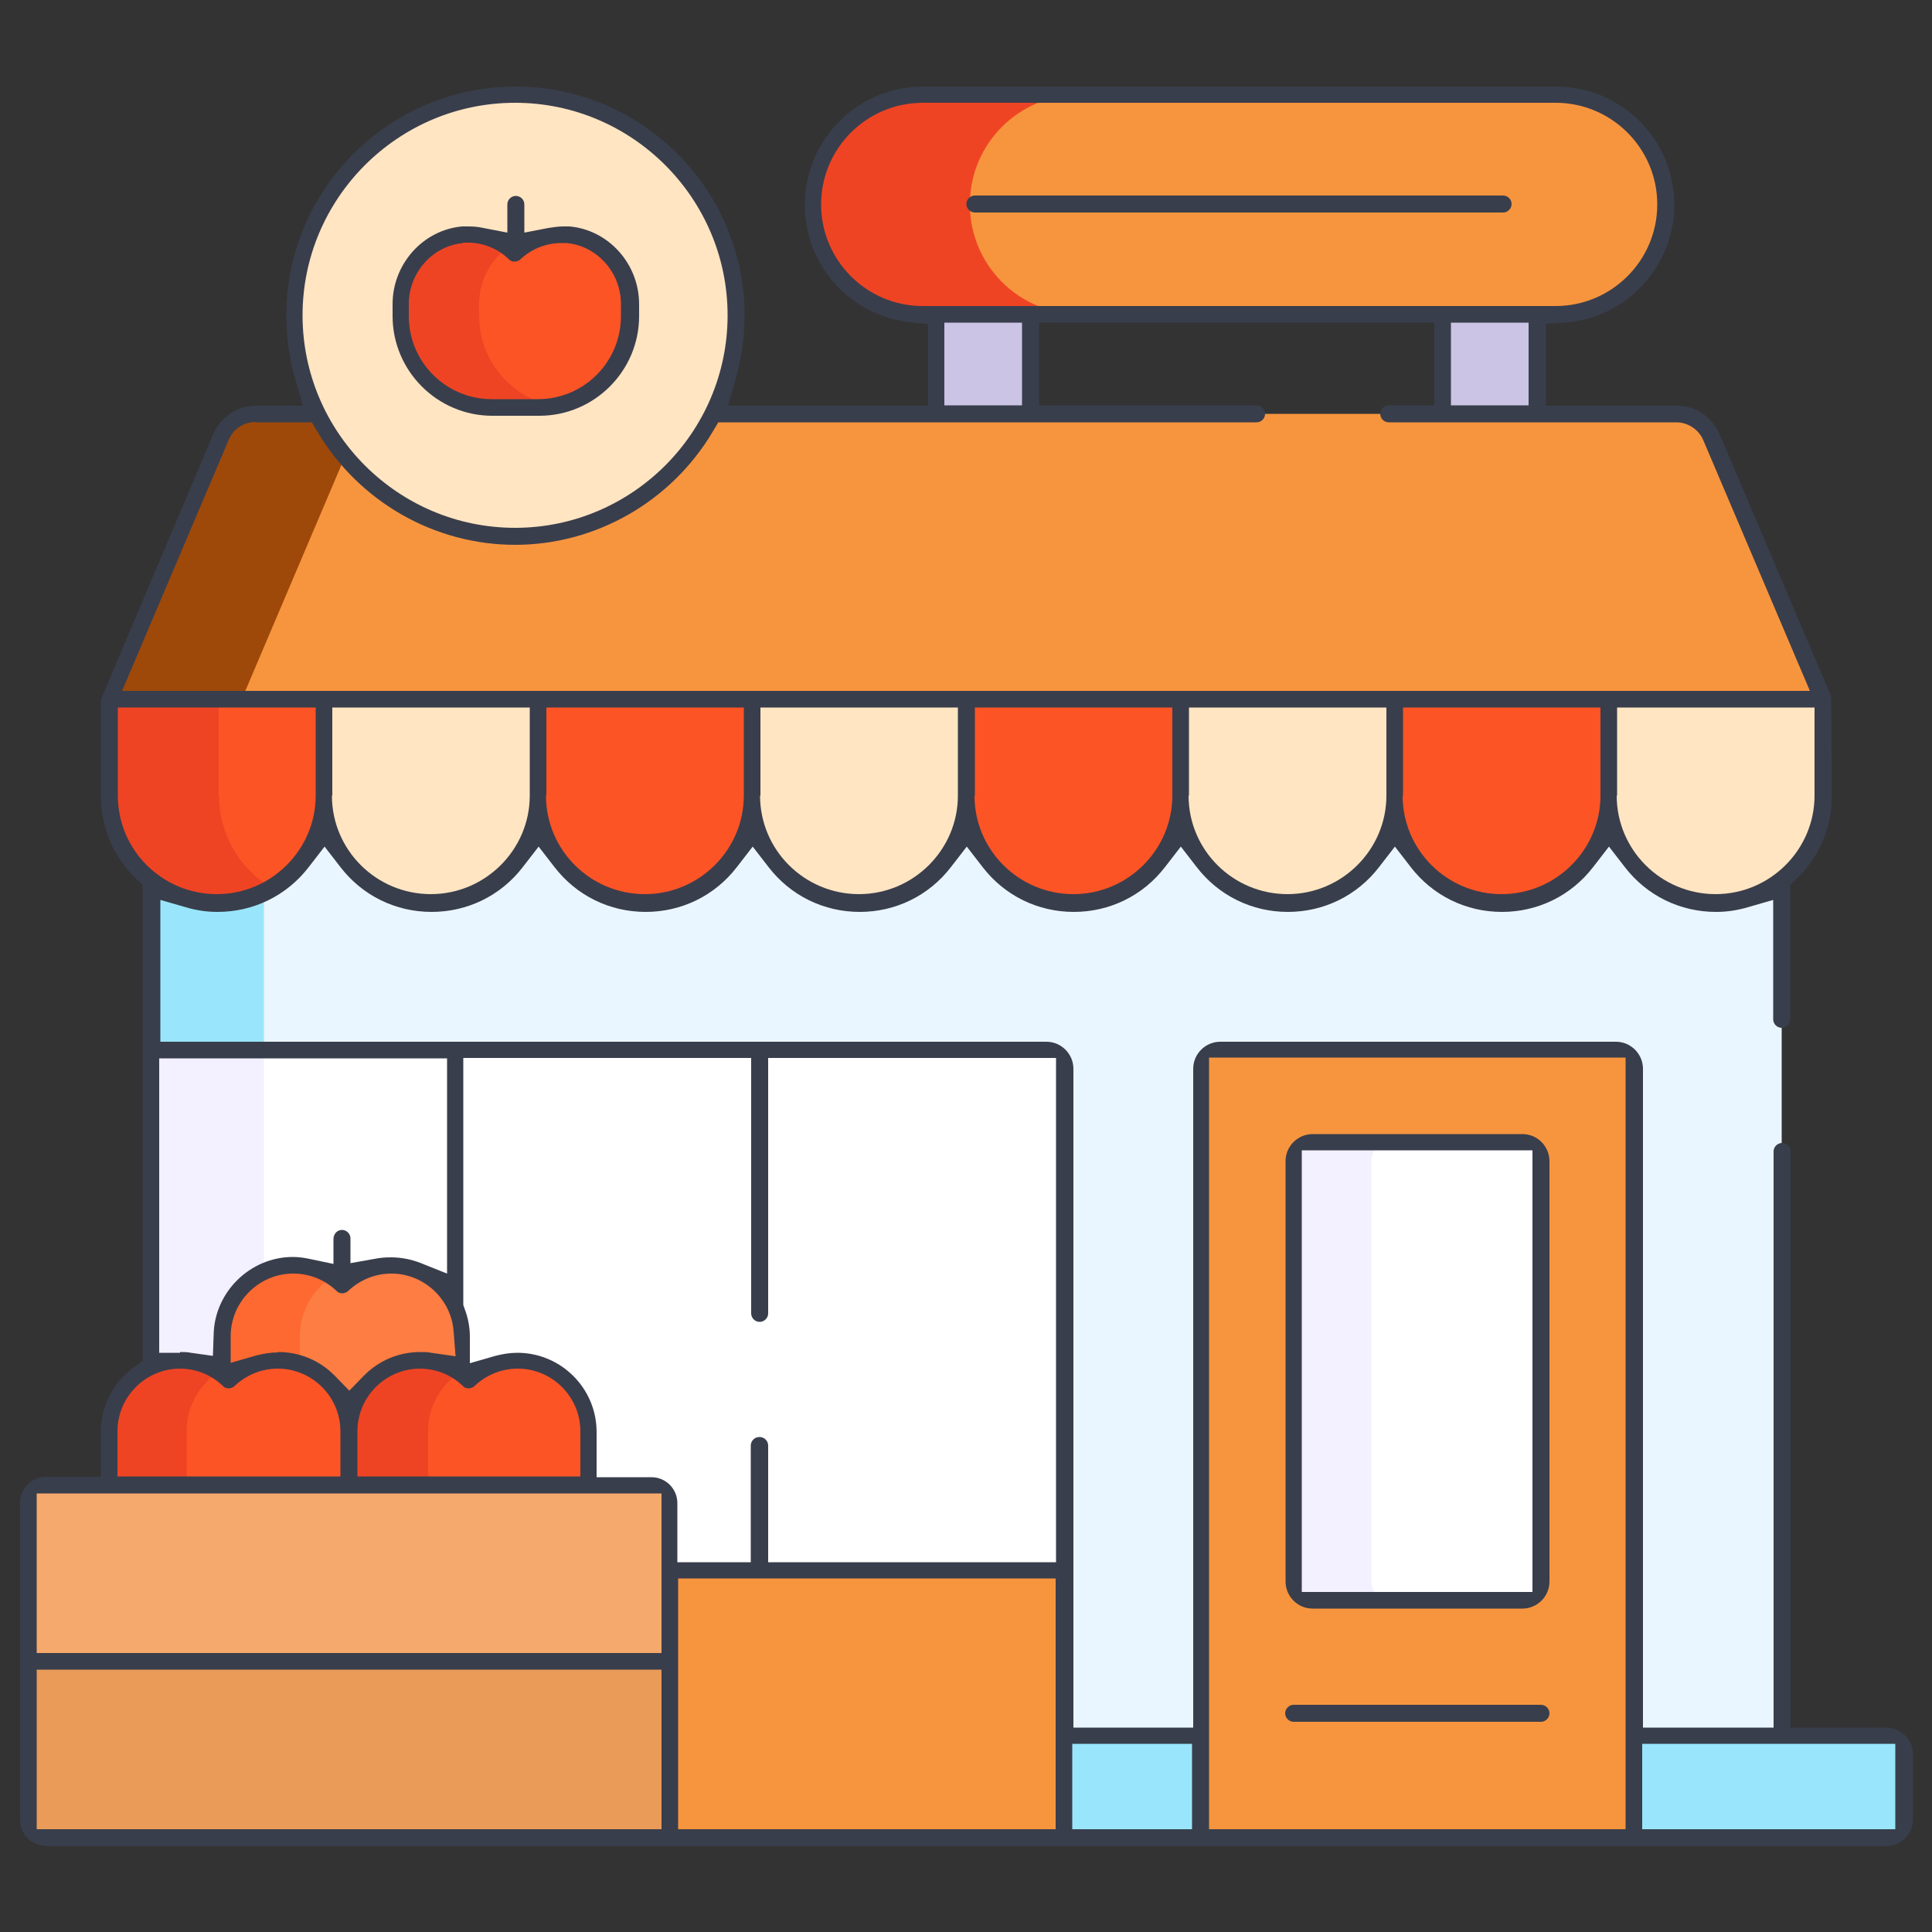
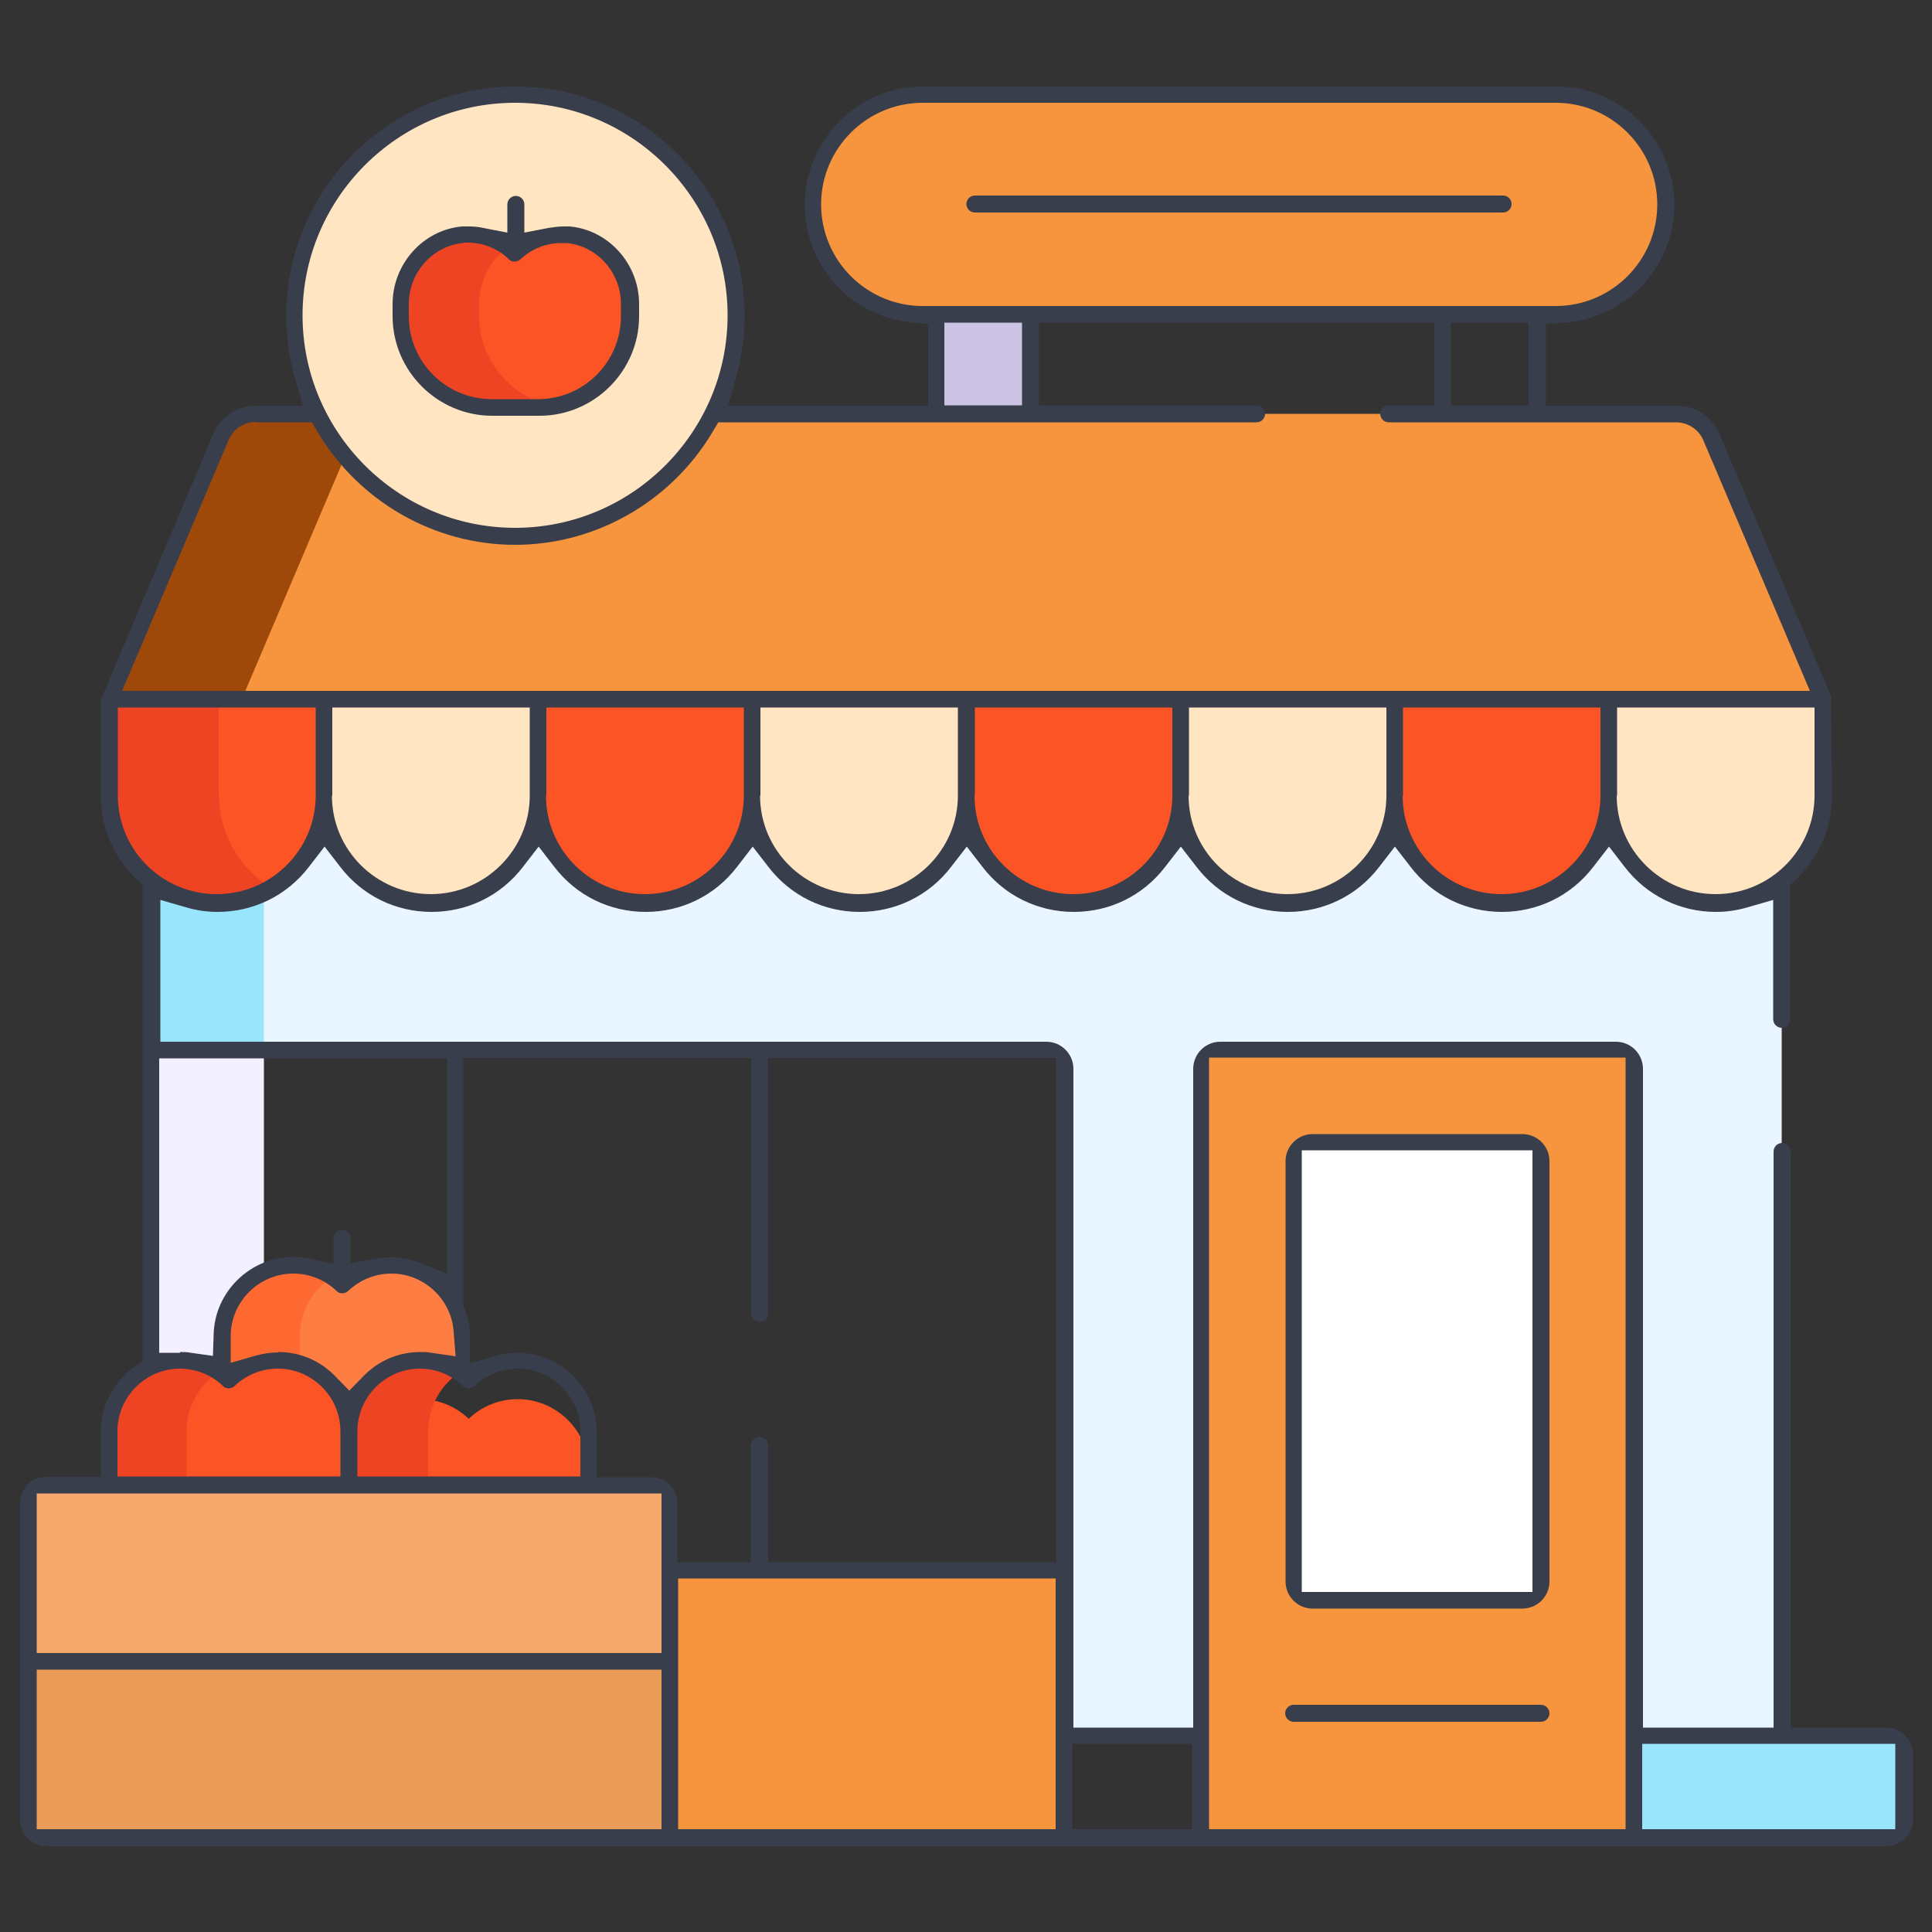
<svg xmlns="http://www.w3.org/2000/svg" viewBox="0 0 50 50">
  <rect x="0" y="0" width="50" height="50" fill="#333333" stroke="none" />
  <defs>
    <style>
      .cls-1 {
        fill: #ffe5c2;
      }

      .cls-2 {
        fill: #ea9b58;
      }

      .cls-3 {
        fill: #99e6fc;
      }

      .cls-4 {
        fill: #ef4424;
      }

      .cls-5 {
        fill: #f6a96c;
      }

      .cls-6 {
        fill: #fd5426;
      }

      .cls-7 {
        fill: #fff;
      }

      .cls-8 {
        fill: #f3f0ff;
      }

      .cls-9 {
        fill: #393e4c;
      }

      .cls-10 {
        isolation: isolate;
      }

      .cls-11 {
        fill: #fd6930;
      }

      .cls-12 {
        fill: #9e490a;
      }

      .cls-13 {
        fill: #cbc4e5;
      }

      .cls-14, .cls-15 {
        fill: #f7953e;
      }

      .cls-16 {
        fill: #fe7d43;
      }

      .cls-17, .cls-15 {
        mix-blend-mode: darken;
      }

      .cls-18 {
        fill: #eaf6ff;
      }

      .cls-19 {
        fill: #a44f3e;
      }
    </style>
  </defs>
  <g class="cls-10">
    <g id="Layer_4">
      <g>
        <g>
          <path class="cls-13" d="M24.23,8.13h2.44v2.58h-2.44v-2.58Z" />
-           <path class="cls-13" d="M37.34,8.13h2.44v2.58h-2.44v-2.58Z" />
        </g>
        <path class="cls-18" d="M44.4,23.36c-1.53,0-2.77-1.24-2.77-2.77,0,1.53-1.24,2.77-2.77,2.77s-2.77-1.24-2.77-2.77c0,1.53-1.24,2.77-2.77,2.77s-2.77-1.24-2.77-2.77c0,1.53-1.24,2.77-2.77,2.77s-2.77-1.24-2.77-2.77c0,1.53-1.24,2.77-2.77,2.77s-2.77-1.24-2.77-2.77c0,1.53-1.24,2.77-2.77,2.77s-2.77-1.24-2.77-2.77c0,1.53-1.24,2.77-2.77,2.77s-2.77-1.24-2.77-2.77c0,1.53-1.24,2.77-2.77,2.77-.64,0-1.23-.22-1.7-.58v4.38h23.14c.27,0,.49.22.49.49v17.27h3.53v-17.27c0-.27.22-.49.49-.49h10.24c.27,0,.49.22.49.49v17.27h3.81v-22.13c-.47.36-1.06.58-1.7.58h0Z" />
        <path class="cls-3" d="M5.6,23.36c-.64,0-1.23-.22-1.7-.58v4.38h2.93v-4.08c-.37.18-.79.29-1.23.29Z" />
        <g>
-           <path class="cls-7" d="M27.05,27.16H3.91v11.28h12.97c.25,0,.46.2.46.46v8.67h10.21v-19.91c0-.27-.22-.49-.49-.49h0Z" />
          <path class="cls-8" d="M4.66,35.21c.41,0,.78.13,1.08.36v-.99c0-.74.45-1.39,1.09-1.67v-5.75h-2.93v8.22c.23-.11.49-.17.76-.17Z" />
        </g>
        <g>
-           <path class="cls-3" d="M27.54,44.91h3.53v2.64h-3.53v-2.64Z" />
          <path class="cls-3" d="M48.78,44.91h-6.49v2.64h6.49c.27,0,.49-.22.49-.49v-1.67c0-.27-.22-.49-.49-.49Z" />
        </g>
        <path class="cls-15" d="M17.33,40.64h10.21v6.92h-10.21v-6.92Z" />
        <g>
          <path class="cls-6" d="M2.83,20.59c0,1.53,1.24,2.77,2.77,2.77s2.77-1.24,2.77-2.77c0,1.53,1.24,2.77,2.77,2.77s2.77-1.24,2.77-2.77c0,1.53,1.24,2.77,2.77,2.77s2.77-1.24,2.77-2.77c0,1.53,1.24,2.77,2.77,2.77s2.77-1.24,2.77-2.77c0,1.53,1.24,2.77,2.77,2.77s2.77-1.24,2.77-2.77c0,1.53,1.24,2.77,2.77,2.77s2.77-1.24,2.77-2.77c0,1.53,1.24,2.77,2.77,2.77s2.77-1.24,2.77-2.77c0,1.53,1.24,2.77,2.77,2.77s2.77-1.24,2.77-2.77v-2.49H2.83v2.49Z" />
          <path class="cls-4" d="M5.66,20.59v-2.49h-2.83v2.49c0,1.53,1.24,2.77,2.77,2.77.52,0,1-.14,1.42-.39-.81-.48-1.35-1.37-1.35-2.38Z" />
          <g>
            <path class="cls-1" d="M8.37,18.1v2.49c0,1.53,1.24,2.77,2.77,2.77s2.77-1.24,2.77-2.77v-2.49h-5.54Z" />
            <path class="cls-1" d="M19.46,18.1v2.49c0,1.53,1.24,2.77,2.77,2.77s2.77-1.24,2.77-2.77v-2.49h-5.54Z" />
            <path class="cls-1" d="M30.54,18.1v2.49c0,1.53,1.24,2.77,2.77,2.77s2.77-1.24,2.77-2.77v-2.49h-5.54Z" />
            <path class="cls-1" d="M41.63,20.59c0,1.53,1.24,2.77,2.77,2.77s2.77-1.24,2.77-2.77v-2.49h-5.54v2.49Z" />
          </g>
          <path class="cls-15" d="M44.28,11.3c-.15-.36-.51-.59-.9-.59h-24.93c-.94,1.88-2.88,3.17-5.12,3.17s-4.18-1.29-5.12-3.17h-1.6c-.39,0-.75.23-.9.59l-2.89,6.79h44.34l-2.89-6.79Z" />
          <path class="cls-12" d="M8.21,10.71h-1.6c-.39,0-.75.23-.9.59l-2.89,6.79h3.44l2.67-6.28c-.28-.34-.53-.71-.73-1.11Z" />
        </g>
        <g>
          <circle class="cls-1" cx="13.33" cy="8.16" r="5.72" />
          <path class="cls-6" d="M14.69,6.07c-.53-.04-1.01.15-1.36.48-.35-.33-.83-.53-1.36-.48-.92.08-1.6.87-1.6,1.79v.31c0,1.3,1.07,2.37,2.37,2.37h1.19c1.3,0,2.37-1.07,2.37-2.37v-.31c0-.92-.69-1.71-1.6-1.79Z" />
          <path class="cls-4" d="M12.4,8.18v-.31c0-.59.29-1.14.74-1.47-.33-.23-.73-.36-1.17-.32-.92.08-1.6.87-1.6,1.79v.31c0,1.3,1.07,2.37,2.37,2.37h1.19c.14,0,.28-.01.42-.04-1.1-.2-1.95-1.17-1.95-2.33Z" />
        </g>
        <g>
          <g>
            <g>
              <path class="cls-16" d="M5.93,35.72c.33-.32.78-.51,1.27-.51,1.01,0,1.84.83,1.84,1.84,0-1.01.83-1.84,1.84-1.84.41,0,.78.13,1.08.36v-.99c0-1.01-.83-1.84-1.84-1.84-.49,0-.94.19-1.27.51-.33-.32-.78-.51-1.27-.51-1.01,0-1.84.83-1.84,1.84v.99c.06.05.13.1.18.15h0Z" />
              <path class="cls-11" d="M5.93,35.72c.33-.32.78-.51,1.27-.51.2,0,.39.03.56.09v-.72c0-.64.33-1.2.83-1.53-.29-.19-.64-.3-1.01-.3-1.01,0-1.84.83-1.84,1.84v.99c.06.05.13.1.18.15Z" />
            </g>
            <path class="cls-6" d="M8.99,38.43c.03-.12.04-.25.04-.38v-1.01c0-1.01-.83-1.84-1.84-1.84-.49,0-.94.19-1.27.51-.33-.32-.78-.51-1.27-.51-1.01,0-1.84.83-1.84,1.84v1.01c0,.13.01.25.04.38h6.13Z" />
            <path class="cls-4" d="M4.87,38.43c-.03-.12-.04-.25-.04-.38v-1.01c0-.64.33-1.21.84-1.54-.29-.19-.63-.3-1-.3-1.01,0-1.84.83-1.84,1.84v1.01c0,.13.01.25.04.38h2Z" />
-             <path class="cls-6" d="M15.2,38.43c.03-.12.04-.25.04-.38v-1.01c0-1.01-.83-1.84-1.84-1.84-.49,0-.94.19-1.27.51-.33-.32-.78-.51-1.27-.51-1.01,0-1.84.83-1.84,1.84v1.01c0,.13.01.25.04.38h6.13Z" />
+             <path class="cls-6" d="M15.2,38.43c.03-.12.04-.25.04-.38c0-1.01-.83-1.84-1.84-1.84-.49,0-.94.19-1.27.51-.33-.32-.78-.51-1.27-.51-1.01,0-1.84.83-1.84,1.84v1.01c0,.13.01.25.04.38h6.13Z" />
            <path class="cls-4" d="M11.12,38.43c-.03-.12-.04-.25-.04-.38v-1.01c0-.63.32-1.19.81-1.52-.29-.2-.64-.31-1.02-.31-1.01,0-1.84.83-1.84,1.84v1.01c0,.13.01.25.04.38h2.05Z" />
          </g>
          <path class="cls-5" d="M17.33,42.99H.73v-4.1c0-.25.2-.46.46-.46h15.69c.25,0,.46.2.46.46v4.1Z" />
          <path class="cls-19" d="M17.33,47.55H1.19c-.25,0-.46-.2-.46-.46v-4.1h16.6v4.56Z" />
          <path class="cls-2" d="M17.33,47.55H1.19c-.25,0-.46-.2-.46-.46v-4.1h16.6v4.56Z" />
        </g>
        <g>
          <g class="cls-17">
            <path class="cls-14" d="M42.29,47.55h-11.21v-19.91c0-.27.22-.49.49-.49h10.24c.27,0,.49.22.49.49v19.91Z" />
          </g>
          <g>
            <path class="cls-7" d="M39.88,40.93v-10.88c0-.27-.22-.49-.49-.49h-5.43c-.27,0-.49.22-.49.49v10.88c0,.27.22.49.49.49h5.43c.27,0,.49-.22.49-.49h0Z" />
-             <path class="cls-8" d="M35.49,40.93v-10.88c0-.27.22-.49.49-.49h-2.01c-.27,0-.49.22-.49.49v10.88c0,.27.22.49.49.49h2.01c-.27,0-.49-.22-.49-.49h0Z" />
          </g>
        </g>
        <g>
          <g class="cls-17">
            <path class="cls-14" d="M40.26,8.13h-16.38c-1.57,0-2.84-1.27-2.84-2.84s1.27-2.84,2.84-2.84h16.38c1.57,0,2.84,1.27,2.84,2.84s-1.27,2.84-2.84,2.84Z" />
          </g>
-           <path class="cls-4" d="M25.1,5.29c0-1.57,1.27-2.84,2.84-2.84h-4.07c-1.57,0-2.84,1.27-2.84,2.84s1.27,2.84,2.84,2.84h4.07c-1.57,0-2.84-1.27-2.84-2.84Z" />
        </g>
        <g>
          <path class="cls-9" d="M1.19,47.77c-.37,0-.67-.3-.67-.67v-8.21c0-.37.3-.67.67-.67h1.42v-1.17c0-.66.32-1.28.86-1.67l.22-.15v-12.33l-.16-.15c-.59-.57-.92-1.33-.92-2.15v-2.49l2.91-6.88c.19-.44.62-.73,1.1-.73h1.22l-.19-.66c-.16-.54-.24-1.1-.24-1.67,0-3.27,2.66-5.93,5.93-5.93s5.93,2.66,5.93,5.93c0,.56-.08,1.12-.24,1.67l-.19.66h5.18v-2.11l-.46-.05c-1.56-.17-2.73-1.47-2.73-3.04,0-1.69,1.37-3.06,3.06-3.06h16.38c1.69,0,3.06,1.37,3.06,3.06,0,1.6-1.25,2.94-2.84,3.05l-.48.03v2.12h3.39c.48,0,.91.29,1.1.73l2.89,6.79.02,2.58c0,.82-.33,1.58-.92,2.15l-.16.15v3.48c0,.12-.1.22-.22.22s-.22-.1-.22-.22v-3.09l-.66.19c-.27.08-.54.12-.82.12-.93,0-1.79-.42-2.36-1.16l-.41-.53-.41.53c-.57.74-1.43,1.16-2.36,1.16s-1.79-.42-2.36-1.16l-.41-.53-.41.53c-.57.74-1.43,1.16-2.36,1.16s-1.79-.42-2.36-1.16l-.41-.53-.41.53c-.57.74-1.43,1.16-2.36,1.16s-1.79-.42-2.36-1.16l-.41-.53-.41.53c-.57.74-1.43,1.16-2.36,1.16s-1.79-.42-2.36-1.16l-.41-.53-.41.53c-.57.74-1.43,1.16-2.36,1.16s-1.79-.42-2.36-1.16l-.41-.53-.41.53c-.57.74-1.43,1.16-2.36,1.16s-1.79-.42-2.36-1.16l-.41-.53-.41.53c-.57.74-1.43,1.16-2.36,1.16-.28,0-.55-.04-.82-.12l-.66-.19v3.67h22.93c.39,0,.7.32.7.7v17.05h3.1v-17.05c0-.39.32-.7.7-.7h10.24c.39,0,.7.32.7.7v17.05h3.38v-14.91c0-.12.1-.22.22-.22s.22.1.22.22v14.91h2.47c.39,0,.7.32.7.7v1.67c0,.39-.32.7-.7.7H1.19ZM42.5,47.34h6.55v-2.21h-6.55v2.21ZM31.29,47.34h10.78v-19.97h-10.78v19.97ZM27.75,47.34h3.1v-2.21h-3.1v2.21ZM17.55,47.34h9.77v-6.49h-9.77v6.49ZM.95,47.34h16.17v-4.13H.95v4.13ZM.95,42.78h16.17v-4.13H.95v4.13ZM19.66,37.19c.12,0,.22.1.22.22v3.02h7.45v-13.05h-7.45v6.61c0,.12-.1.22-.22.22s-.22-.1-.22-.22v-6.61h-7.45v6.39l.03.09c.09.23.14.48.14.73v.69l.66-.19c.19-.05.38-.08.57-.08,1.13,0,2.05.92,2.05,2.05v1.17h1.42c.37,0,.67.3.67.67v1.53h1.9v-3.02c0-.12.1-.22.22-.22ZM10.87,35.42c-.89,0-1.62.73-1.62,1.62v1.17h5.77v-1.17c0-.89-.73-1.62-1.62-1.62-.42,0-.81.16-1.12.45-.05.05-.12.06-.15.06s-.09,0-.15-.06c-.3-.29-.7-.45-1.12-.45ZM4.66,35.42c-.89,0-1.62.73-1.62,1.62v1.17h5.77v-1.17c0-.89-.73-1.62-1.62-1.62-.42,0-.81.16-1.12.45-.05.05-.12.06-.15.06s-.09,0-.15-.06c-.3-.29-.7-.45-1.12-.45ZM7.2,34.99c.56,0,1.08.22,1.47.62l.37.38.37-.38c.39-.4.91-.62,1.47-.62.09,0,.19,0,.28.02l.63.09-.05-.64c-.06-.84-.77-1.5-1.61-1.5-.42,0-.81.16-1.12.45-.05.05-.12.06-.15.06s-.09,0-.15-.06c-.3-.29-.7-.45-1.12-.45-.89,0-1.62.73-1.62,1.62v.69s.66-.19.66-.19c.19-.05.38-.08.57-.08ZM4.66,34.99c.1,0,.19,0,.28.02l.57.08.02-.57c.03-1.09.95-1.99,2.05-1.99.14,0,.29.02.43.05l.62.13v-.64c0-.14.1-.24.22-.24s.22.1.22.22v.64l.62-.11c.14-.03.28-.04.43-.04.26,0,.51.05.75.14l.7.28v-5.57h-7.45v7.62h.54ZM41.84,20.59c0,1.41,1.15,2.55,2.56,2.55s2.56-1.15,2.56-2.55v-2.28h-5.11v2.28ZM36.3,20.59c0,1.41,1.15,2.55,2.56,2.55s2.56-1.15,2.56-2.55v-2.28h-5.11v2.28ZM30.76,20.59c0,1.41,1.15,2.55,2.56,2.55s2.56-1.15,2.56-2.55v-2.28h-5.11v2.28ZM25.22,20.59c0,1.41,1.15,2.55,2.56,2.55s2.56-1.15,2.56-2.55v-2.28h-5.11v2.28ZM19.67,20.59c0,1.41,1.15,2.55,2.56,2.55s2.56-1.15,2.56-2.55v-2.28h-5.11v2.28ZM14.13,20.59c0,1.41,1.15,2.55,2.56,2.55s2.56-1.15,2.56-2.55v-2.28h-5.11v2.28ZM8.59,20.59c0,1.41,1.15,2.55,2.56,2.55s2.56-1.15,2.56-2.55v-2.28h-5.11v2.28ZM3.05,20.59c0,1.41,1.15,2.55,2.56,2.55s2.56-1.15,2.56-2.55v-2.28H3.05v2.28ZM6.62,10.92c-.31,0-.58.18-.7.46l-2.76,6.5h43.68l-2.76-6.49c-.12-.28-.4-.46-.7-.46h-7.44c-.12,0-.22-.1-.22-.22s.1-.22.22-.22h1.18v-2.14h-10.23v2.14h5.63c.12,0,.22.1.22.22s-.1.22-.22.22h-13.93l-.15.25c-1.07,1.8-3.02,2.92-5.11,2.92s-4.04-1.12-5.11-2.92l-.15-.25h-1.46ZM13.33,2.66c-3.03,0-5.5,2.47-5.5,5.5s2.47,5.5,5.5,5.5,5.5-2.47,5.5-5.5-2.47-5.5-5.5-5.5ZM37.55,10.49h2.01v-2.14h-2.01v2.14ZM24.44,10.49h2.01v-2.14h-2.01v2.14ZM23.88,2.66c-1.45,0-2.63,1.18-2.63,2.63s1.18,2.63,2.63,2.63h16.38c1.45,0,2.63-1.18,2.63-2.63s-1.18-2.63-2.63-2.63h-16.38Z" />
          <path class="cls-9" d="M12.74,10.76c-1.42,0-2.58-1.16-2.58-2.58v-.31c0-1.04.79-1.92,1.8-2.01.05,0,.11,0,.16,0,.13,0,.26.01.39.04l.62.12v-.73c0-.12.1-.22.22-.22s.22.1.22.22v.73l.62-.12c.13-.02.26-.04.39-.04.05,0,.11,0,.16,0,1.01.09,1.8.97,1.8,2.01v.31c0,1.42-1.16,2.58-2.58,2.58h-1.19ZM11.99,6.29c-.79.07-1.41.76-1.41,1.58v.31c0,1.19.96,2.15,2.15,2.15h1.19c1.19,0,2.15-.96,2.15-2.15v-.31c0-.82-.62-1.51-1.41-1.58h-.13c-.4,0-.77.15-1.06.42-.05.05-.12.06-.15.06s-.09,0-.15-.06c-.29-.28-.67-.43-1.06-.43h-.13Z" />
          <path class="cls-9" d="M33.97,41.63c-.39,0-.7-.32-.7-.7v-10.88c0-.39.32-.7.7-.7h5.43c.39,0,.7.32.7.7v10.88c0,.39-.32.7-.7.7h-5.43ZM33.69,41.2h5.97v-11.43h-5.97v11.43Z" />
          <path class="cls-9" d="M33.48,44.56c-.12,0-.22-.1-.22-.22s.1-.22.22-.22h6.4c.12,0,.22.1.22.22s-.1.22-.22.22h-6.4Z" />
          <path class="cls-9" d="M25.23,5.5c-.12,0-.22-.1-.22-.22s.1-.22.22-.22h13.67c.12,0,.22.1.22.22s-.1.22-.22.22h-13.67Z" />
        </g>
      </g>
    </g>
  </g>
</svg>